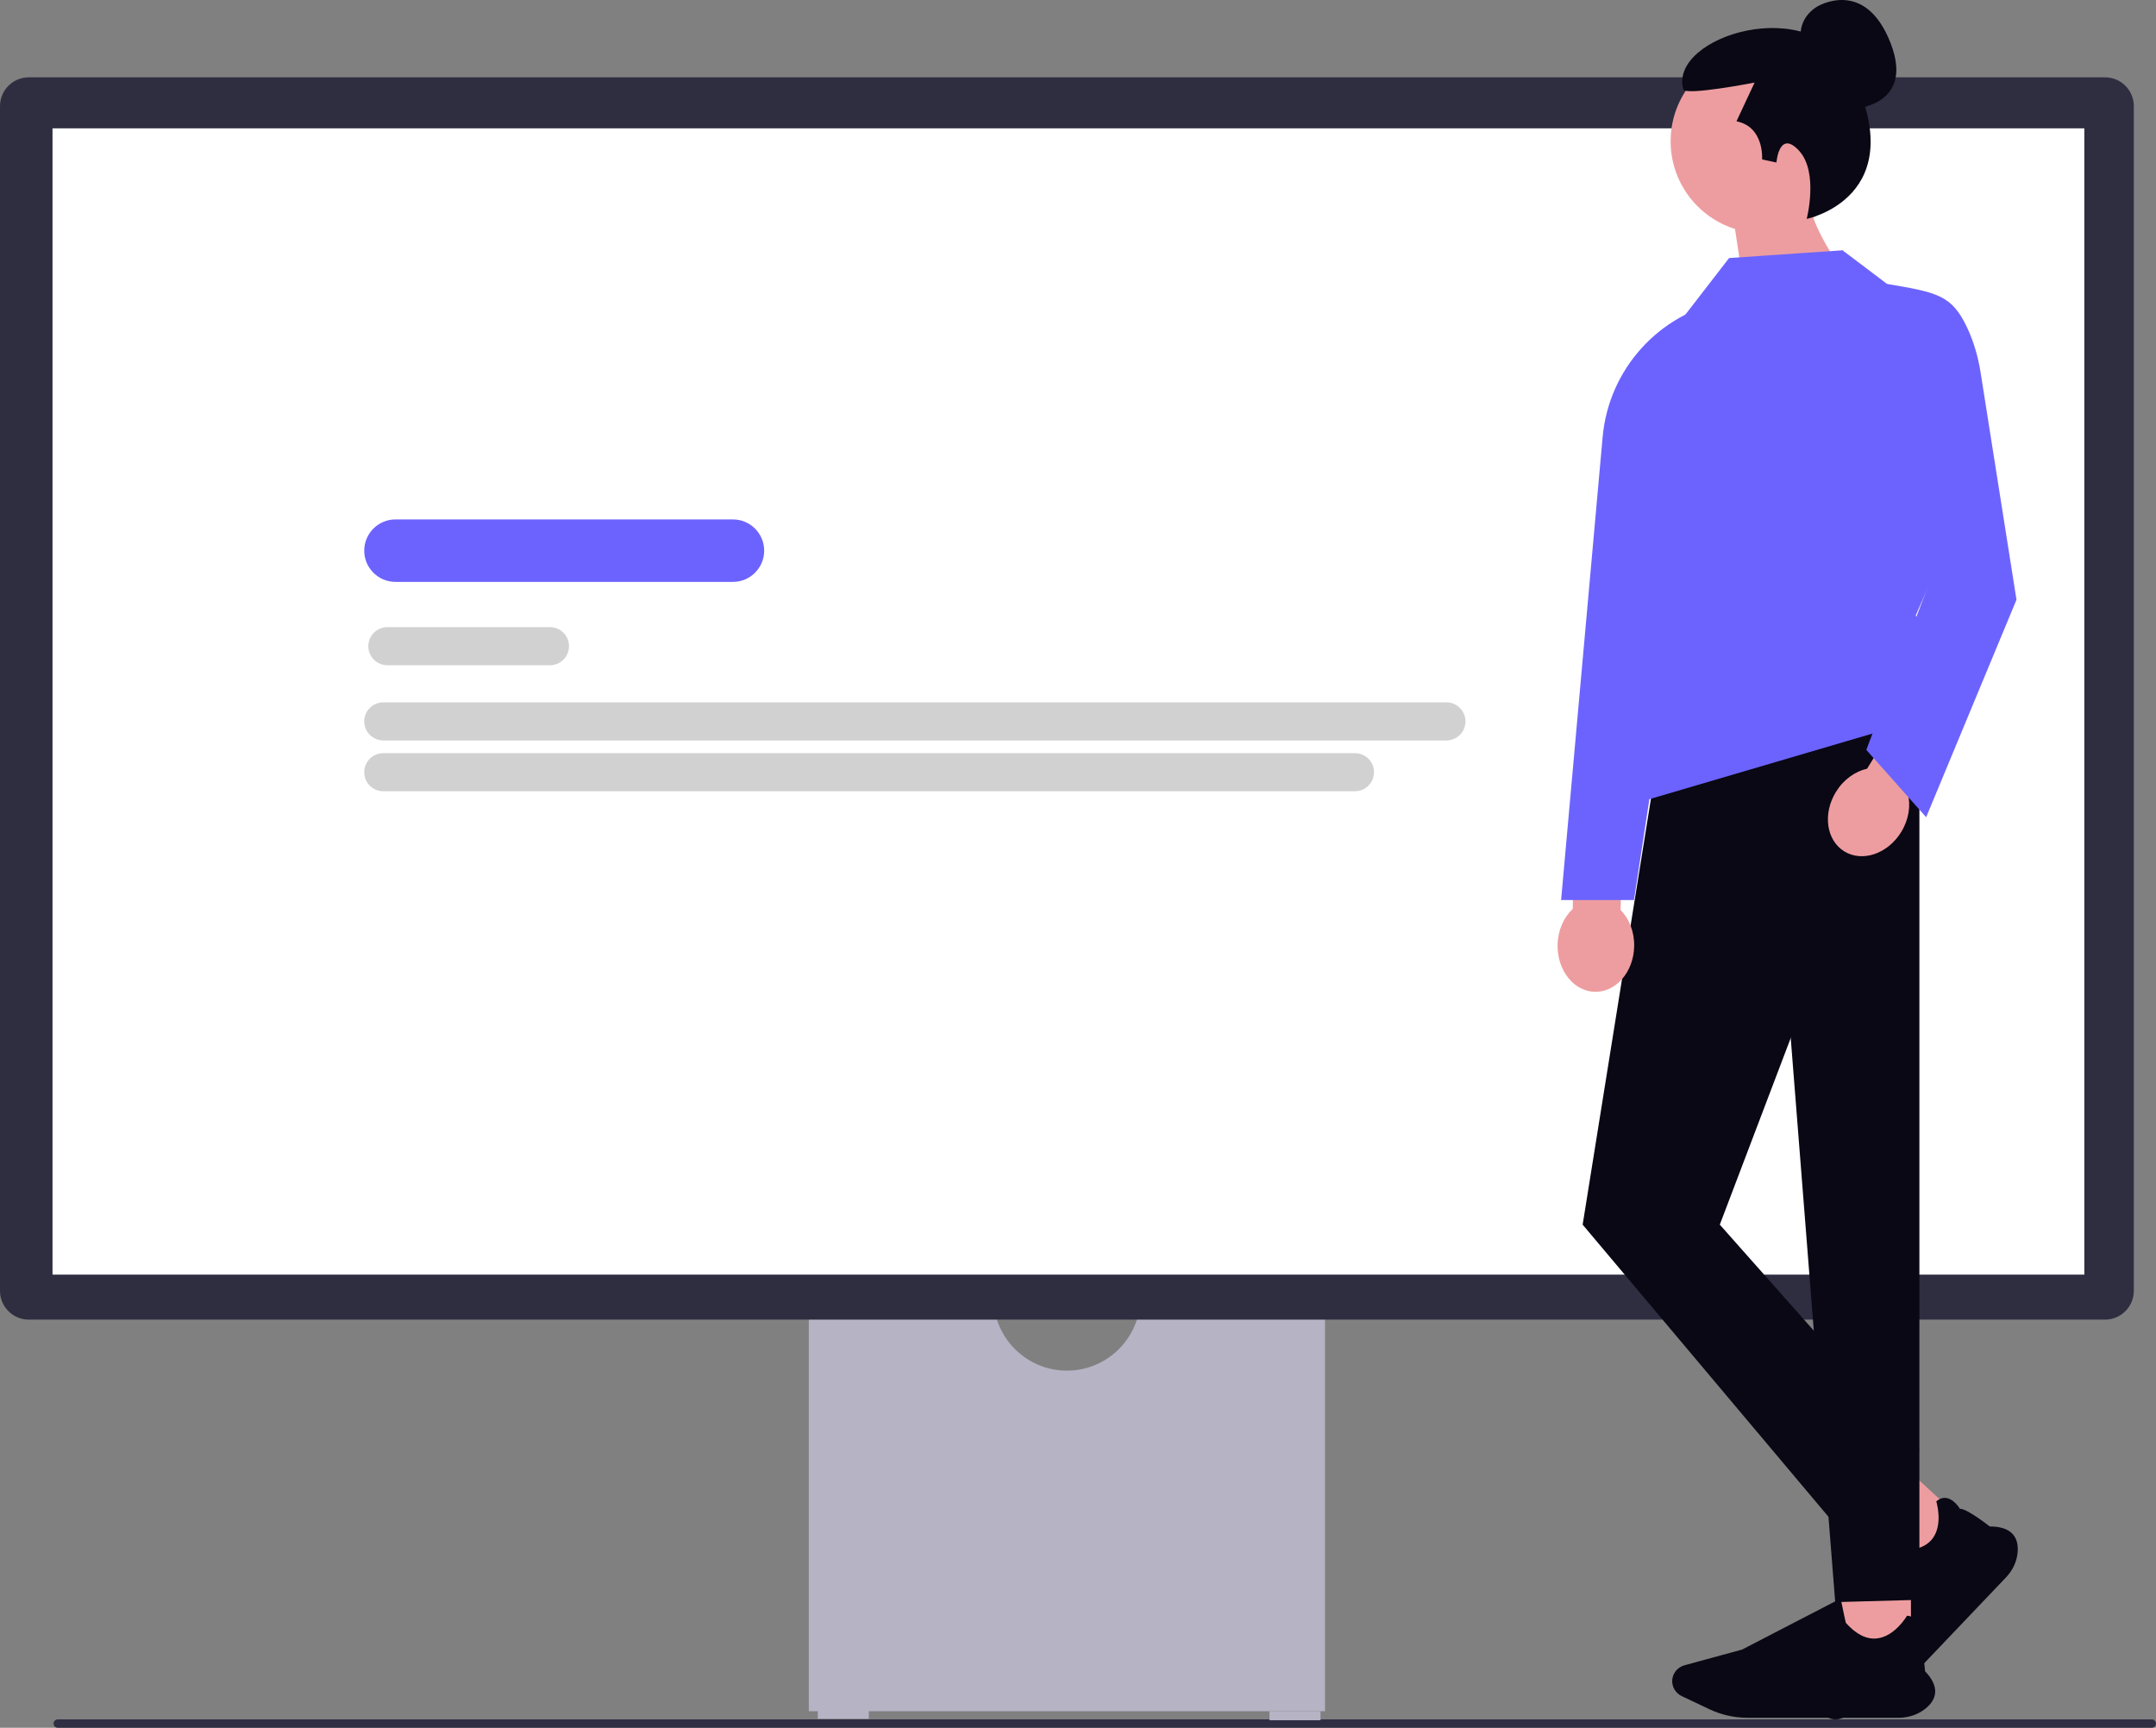
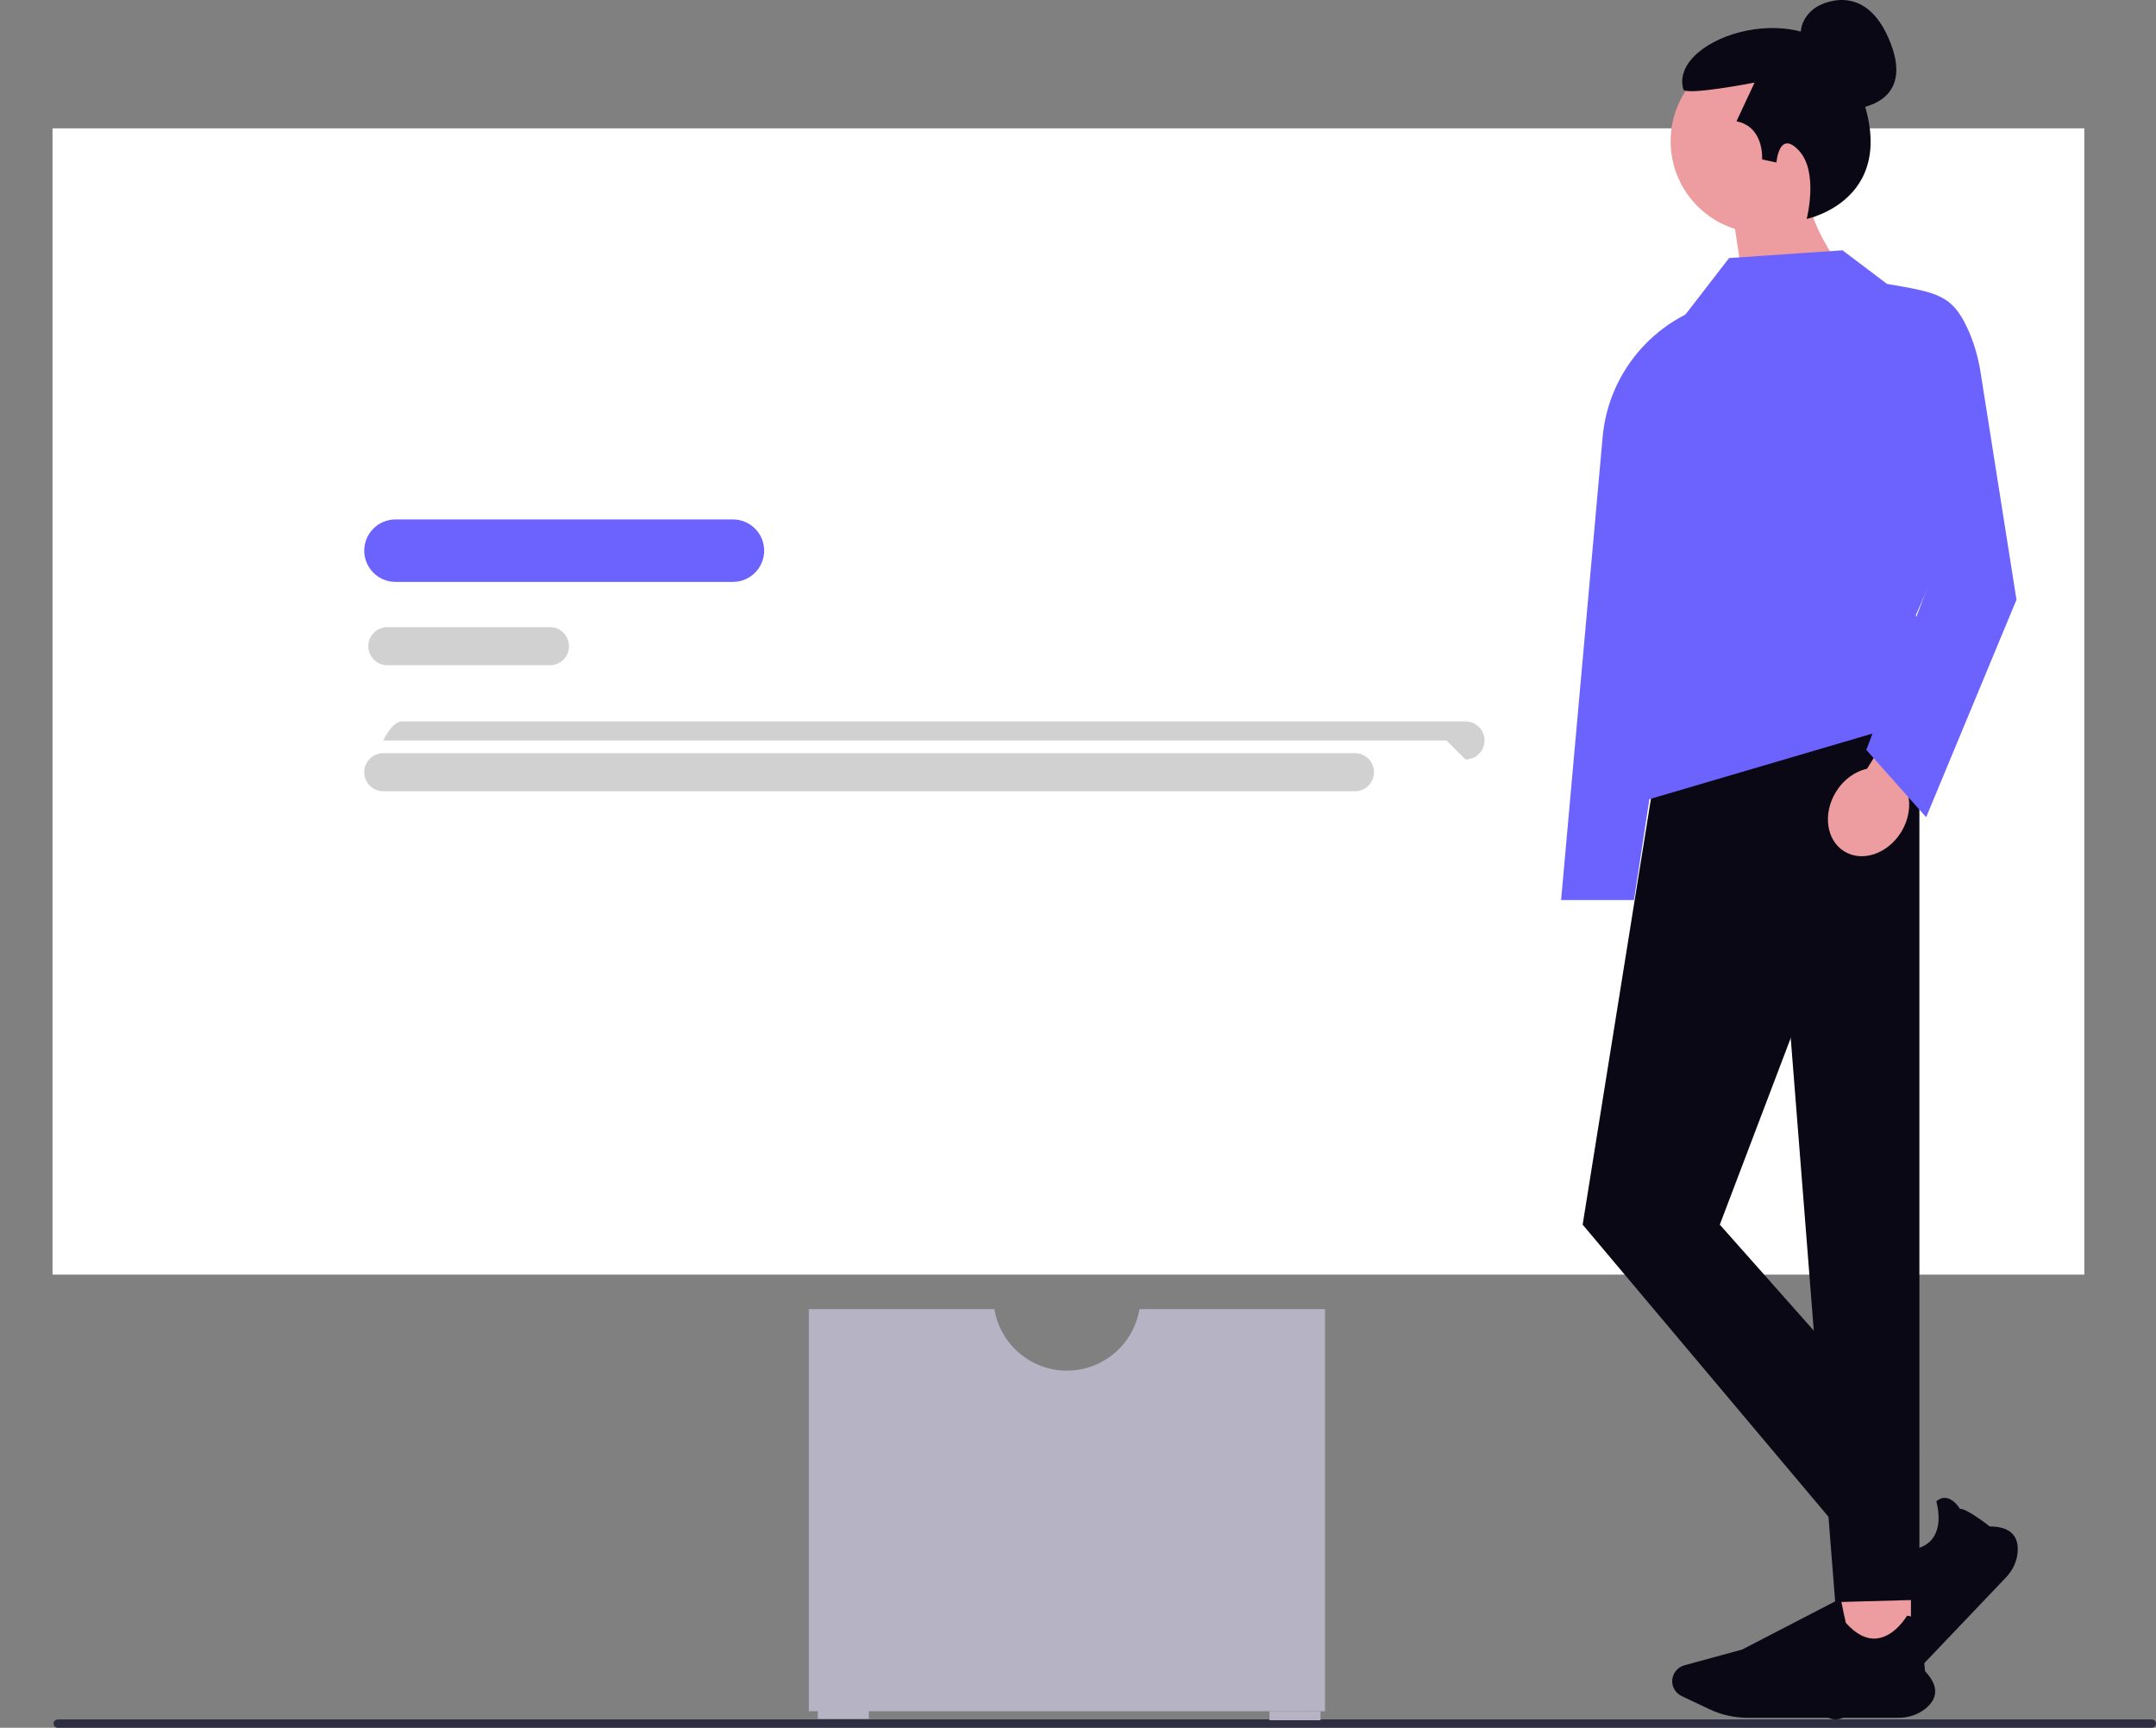
<svg xmlns="http://www.w3.org/2000/svg" width="610.82" height="489.571" viewBox="0 0 610.82 489.571">
  <rect x="0" y="0" width="610.82" height="489.571" fill="#808080" stroke="none" />
  <path d="m15.18,488.381c0,.66.53,1.19,1.19,1.19h593.26c.66,0,1.19-.53,1.19-1.19s-.53-1.19-1.19-1.19H16.37c-.66,0-1.19.53-1.19,1.19Z" fill="#2f2e43" stroke-width="0" />
  <path d="m322.818,370.945c-1.629,9.874-10.221,17.43-20.549,17.43s-18.92-7.556-20.549-17.43h-52.573v113.935h146.245v-113.935h-52.573l0-0Z" fill="#b6b3c5" stroke-width="0" />
  <rect x="231.697" y="484.455" width="14.454" height="2.551" fill="#b6b3c5" stroke-width="0" />
  <rect x="359.662" y="484.881" width="14.454" height="2.551" fill="#b6b3c5" stroke-width="0" />
-   <path d="m596.385,373.921H8.153c-4.496,0-8.153-3.658-8.153-8.153V30.064c0-4.495,3.657-8.153,8.153-8.153h588.232c4.496,0,8.153,3.658,8.153,8.153v335.703c0,4.495-3.658,8.153-8.153,8.153v-0Z" fill="#2f2e41" stroke-width="0" />
  <rect x="14.88" y="36.366" width="575.629" height="324.801" fill="#fff" stroke-width="0" />
  <path d="m522.121,161.103h-31.409c-2.729,0-4.95-2.22-4.95-4.95s2.22-4.95,4.95-4.95h31.409c2.729,0,4.95,2.22,4.95,4.95s-2.22,4.95-4.95,4.95Z" fill="#d1d1d2" stroke-width="0" />
-   <path d="m558.242,161.103h-14.658c-2.729,0-4.95-2.22-4.95-4.95s2.22-4.95,4.95-4.95h14.658c2.729,0,4.95,2.22,4.95,4.95s-2.22,4.95-4.95,4.95Z" fill="#d1d1d2" stroke-width="0" />
  <path d="m207.647,164.883h-95.604c-4.88,0-8.851-3.971-8.851-8.851s3.97-8.851,8.851-8.851h95.604c4.881,0,8.851,3.971,8.851,8.851s-3.97,8.851-8.851,8.851Z" fill="#6c63ff" stroke-width="0" />
  <path d="m155.813,188.496h-46.074c-2.975,0-5.395-2.42-5.395-5.395,0-2.975,2.42-5.396,5.395-5.396h46.074c2.975,0,5.395,2.42,5.395,5.396,0,2.975-2.42,5.395-5.395,5.395Z" fill="#d1d1d2" stroke-width="0" />
-   <path d="m409.797,209.805H108.587c-2.975,0-5.395-2.42-5.395-5.396s2.42-5.396,5.395-5.396h301.209c2.975,0,5.395,2.42,5.395,5.396s-2.42,5.396-5.395,5.396Z" fill="#d1d1d2" stroke-width="0" />
+   <path d="m409.797,209.805H108.587s2.42-5.396,5.395-5.396h301.209c2.975,0,5.395,2.42,5.395,5.396s-2.42,5.396-5.395,5.396Z" fill="#d1d1d2" stroke-width="0" />
  <path d="m383.88,224.203H108.587c-2.975,0-5.395-2.42-5.395-5.396,0-2.975,2.42-5.395,5.395-5.395h275.293c2.975,0,5.395,2.42,5.395,5.395,0,2.975-2.42,5.396-5.395,5.396Z" fill="#d1d1d2" stroke-width="0" />
-   <polygon points="557.342 432.037 543.525 446.546 528.799 432.933 542.616 418.424 557.342 432.037" fill="#ed9da0" stroke-width="0" />
  <path d="m568.378,446.897l-29.37,30.839c-2.51,2.636-5.646,4.718-9.067,6.022l-8.188,3.121c-1.693.645-3.642.272-4.966-.952-1.552-1.435-1.945-3.734-.956-5.591l7.876-14.774,8.405-29.962.091.056c2.286,1.408,5.754,3.521,6.001,3.61,4.352.154,7.468-.94,9.261-3.253,3.128-4.033,1.144-10.471,1.123-10.536l-.016-.049.04-.034c.912-.779,1.872-1.09,2.855-.926,2.086.349,3.578,2.691,3.796,3.052,1.957-.082,7.967,4.624,8.45,5.006,2.95-.008,5.113.692,6.428,2.08,1.15,1.213,1.65,2.936,1.488,5.119-.195,2.627-1.351,5.174-3.253,7.172l0-0Z" fill="#090814" stroke-width="0" />
  <rect x="521.198" y="448.741" width="20.193" height="19.895" fill="#ed9da0" stroke-width="0" />
  <path d="m537.944,486.733h-42.923c-3.669,0-7.355-.828-10.662-2.394l-7.913-3.748c-1.636-.775-2.693-2.431-2.693-4.22,0-2.097,1.433-3.953,3.485-4.512l16.325-4.451,27.928-14.463.021.104c.522,2.606,1.332,6.543,1.434,6.782,2.864,3.233,5.806,4.722,8.745,4.429,5.126-.512,8.533-6.343,8.567-6.402l.026-.045.052.005c1.2.122,2.088.599,2.639,1.418,1.169,1.737.456,4.412.339,4.816,1.4,1.35,2.029,8.888,2.077,9.497,2.025,2.114,2.987,4.147,2.859,6.042-.111,1.656-1.044,3.195-2.771,4.572-2.078,1.657-4.754,2.57-7.535,2.57Z" fill="#090814" stroke-width="0" />
  <polygon points="543.788 198.181 472.235 198.216 448.384 347.007 519.937 432.051 543.788 410.79 487.241 347.007 543.788 198.181" fill="#090814" stroke-width="0" />
  <polygon points="501.496 220.115 543.788 198.181 543.788 453.312 519.937 453.967 501.496 220.115" fill="#090814" stroke-width="0" />
-   <path d="m459.133,257.848l.504-23.225-13.56-.294-.504,23.225c-2.53,2.349-4.2,5.998-4.29,10.135-.157,7.24,4.573,13.214,10.564,13.344s10.976-5.633,11.133-12.873c.09-4.138-1.421-7.856-3.846-10.312v-0Z" fill="#ed9da0" stroke-width="0" />
  <path d="m523.436,31.03s19.465-.042,12.194-18.798-20.812-10.358-20.812-10.358c0,0-5.705,3.014-4.529,9.737" fill="#090814" stroke-width="0" />
  <path d="m525.384,40.027c0-14.38-11.657-26.038-26.038-26.038s-26.038,11.657-26.038,26.038c0,11.662,7.668,21.533,18.237,24.847l5.034,33.266,25.66-21.384s-5.544-7.061-8.516-15.022c7.026-4.663,11.661-12.642,11.661-21.707Z" fill="#ed9da0" stroke-width="0" />
  <path d="m511.856,62.022s3.458-13.257-2.196-19.352c-5.641-6.082-6.37,3.381-6.37,3.381l-4.07-.885s.708-9.202-7.256-10.795l5.132-10.972s-19.648,3.815-20.19,1.912c-4.261-14.974,36.39-27.765,47.62-4.92,17.466,35.53-12.671,41.632-12.671,41.632h-0Z" fill="#090814" stroke-width="0" />
  <path d="m488.858,85.218h-0c-18.903,3.694-33.092,19.433-34.813,38.617l-11.766,131.195h20.648l25.931-169.812v-0Z" fill="#6c63ff" stroke-width="0" />
  <polyline points="469.334 189.746 466.119 226.789 553.408 201.116 542.772 174.342 562.578 128.863 522.148 70.914 489.873 73.115 477.403 89.253" fill="#6c63ff" stroke-width="0" />
  <path d="m540.519,224.925l12.175-19.784-11.552-7.109-12.175,19.784c-3.37.748-6.656,3.052-8.825,6.577-3.795,6.167-2.734,13.712,2.37,16.853,5.104,3.141,12.318.687,16.113-5.48,2.169-3.525,2.745-7.496,1.894-10.842h0Z" fill="#ed9da0" stroke-width="0" />
  <path d="m515.547,71.648l7.038-.292,12.033,9.094c14.259,2.432,18.394,3.113,22.763,12.532,1.836,3.958,3.053,8.174,3.733,12.483l10.18,64.475-25.588,61.616-16.956-19.072,18.126-48.173-3.011-11.523" fill="#6c63ff" stroke-width="0" />
</svg>